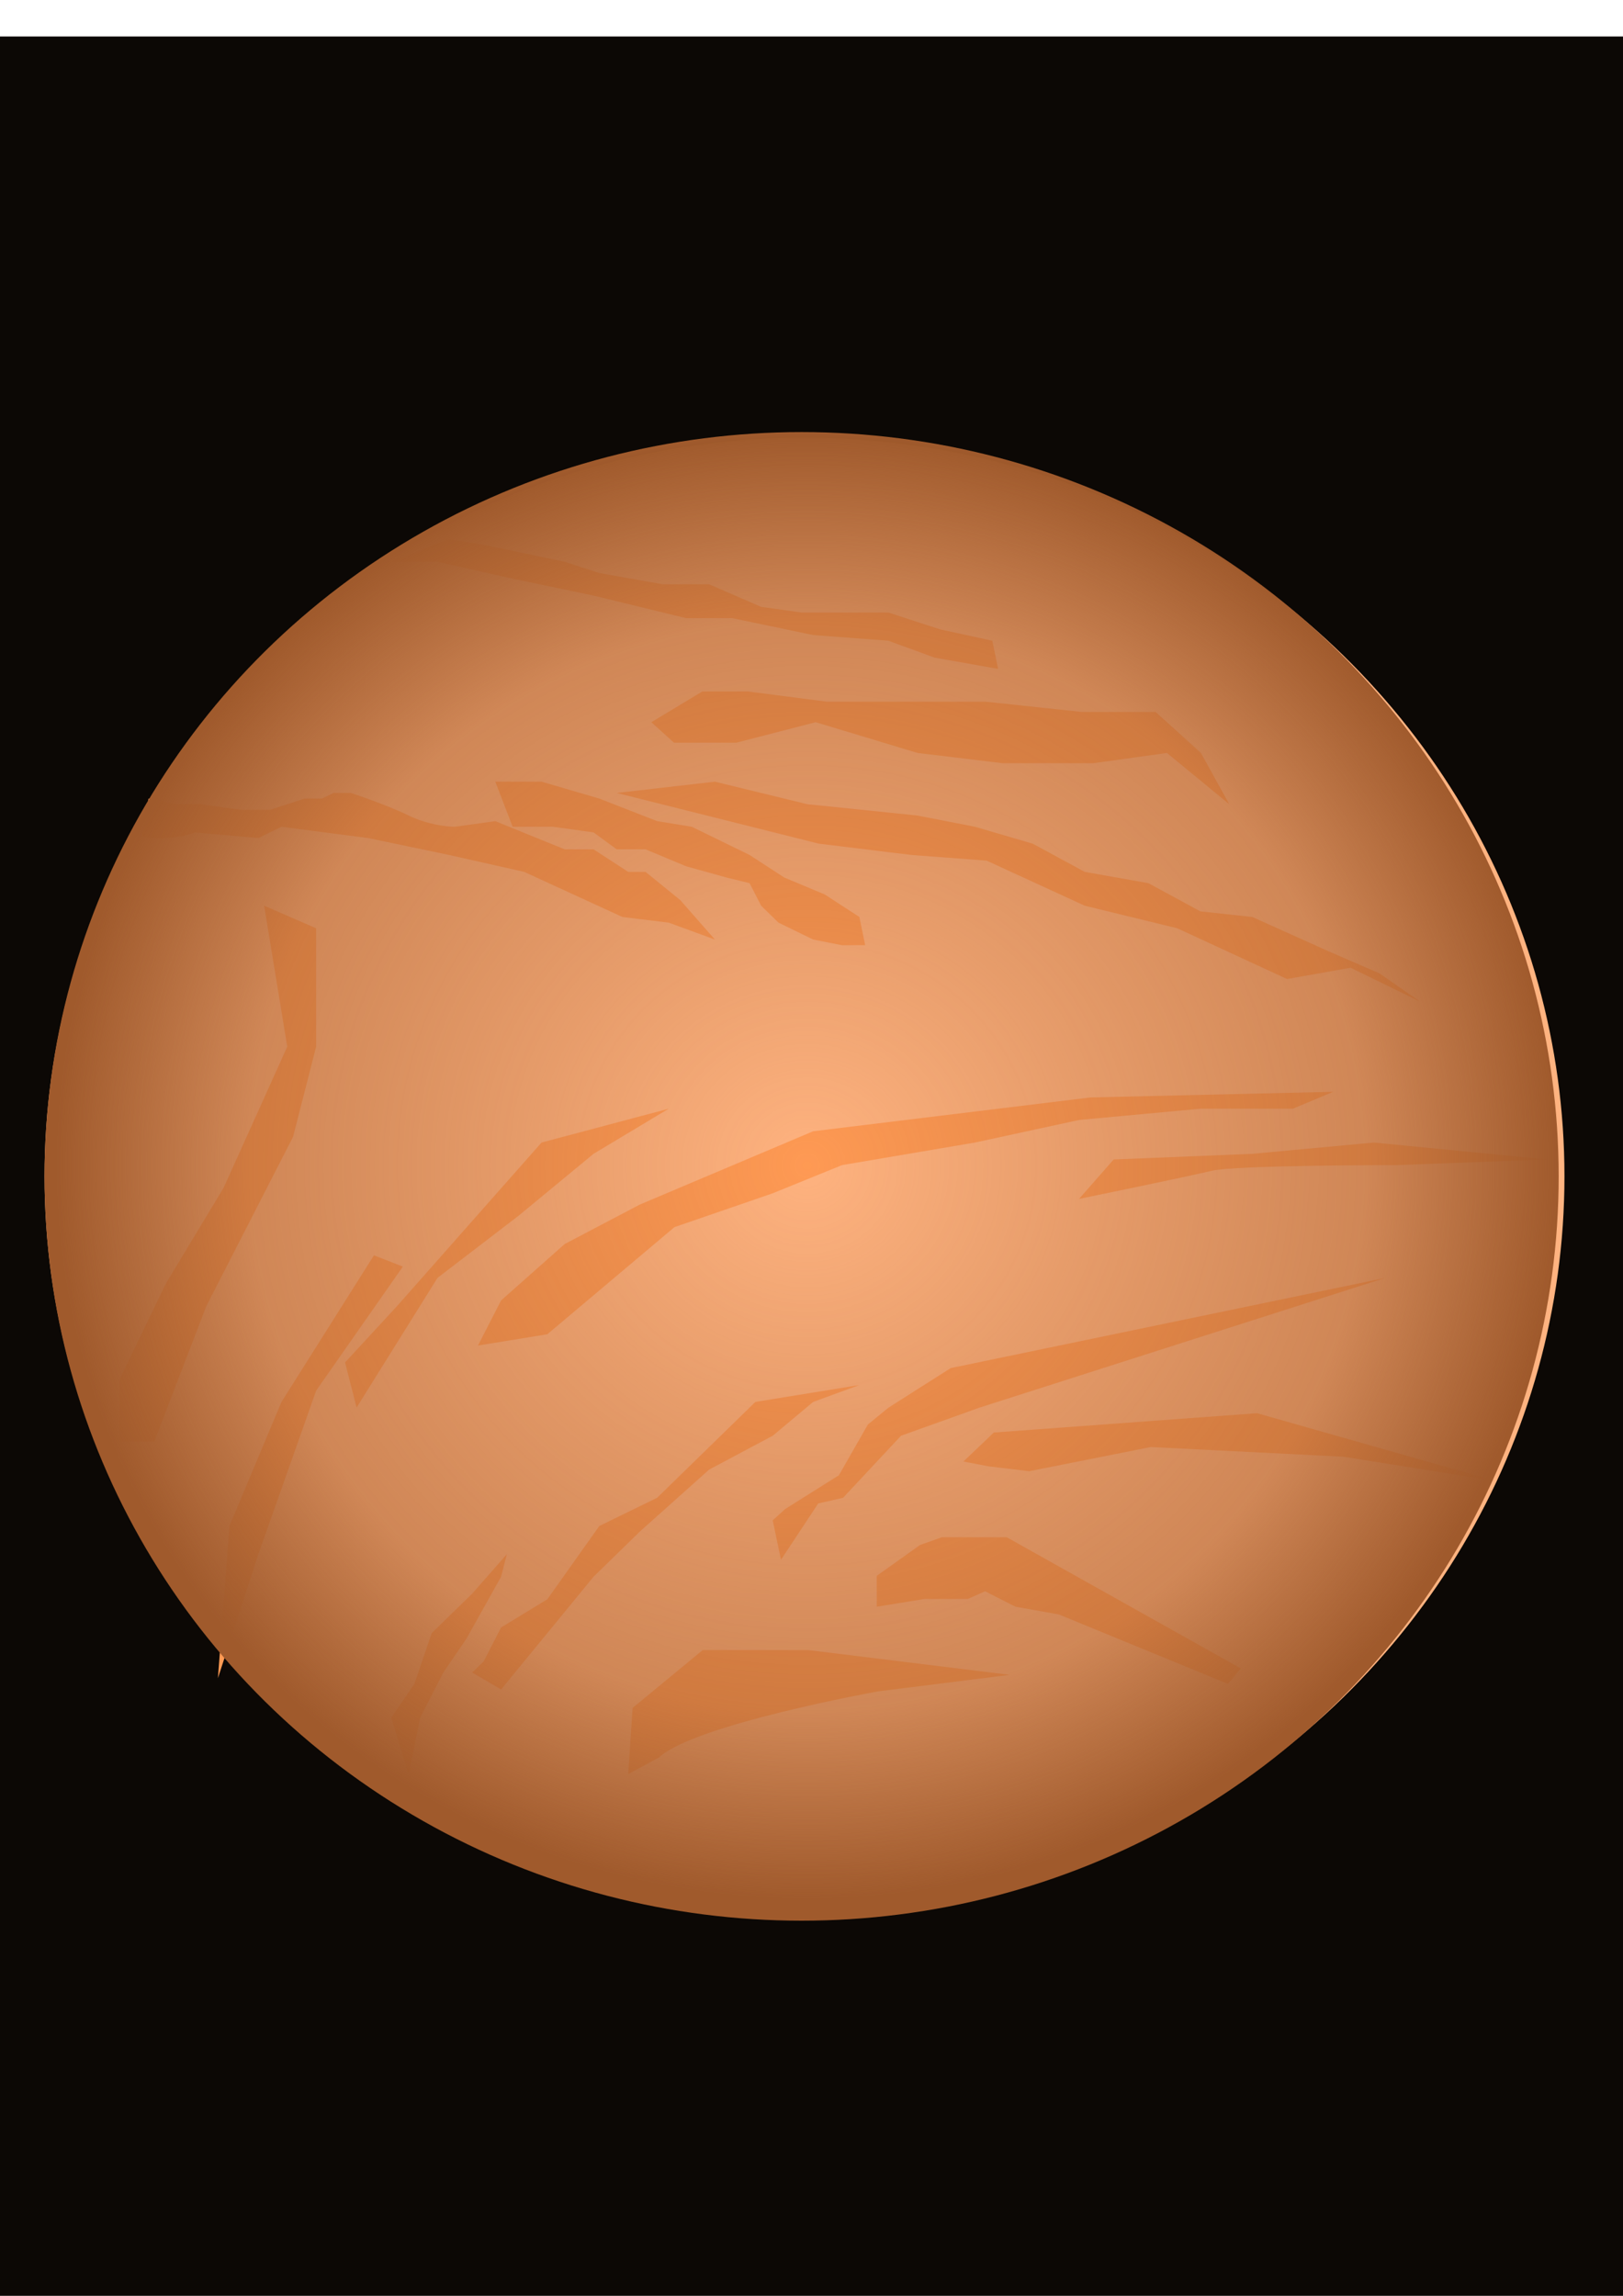
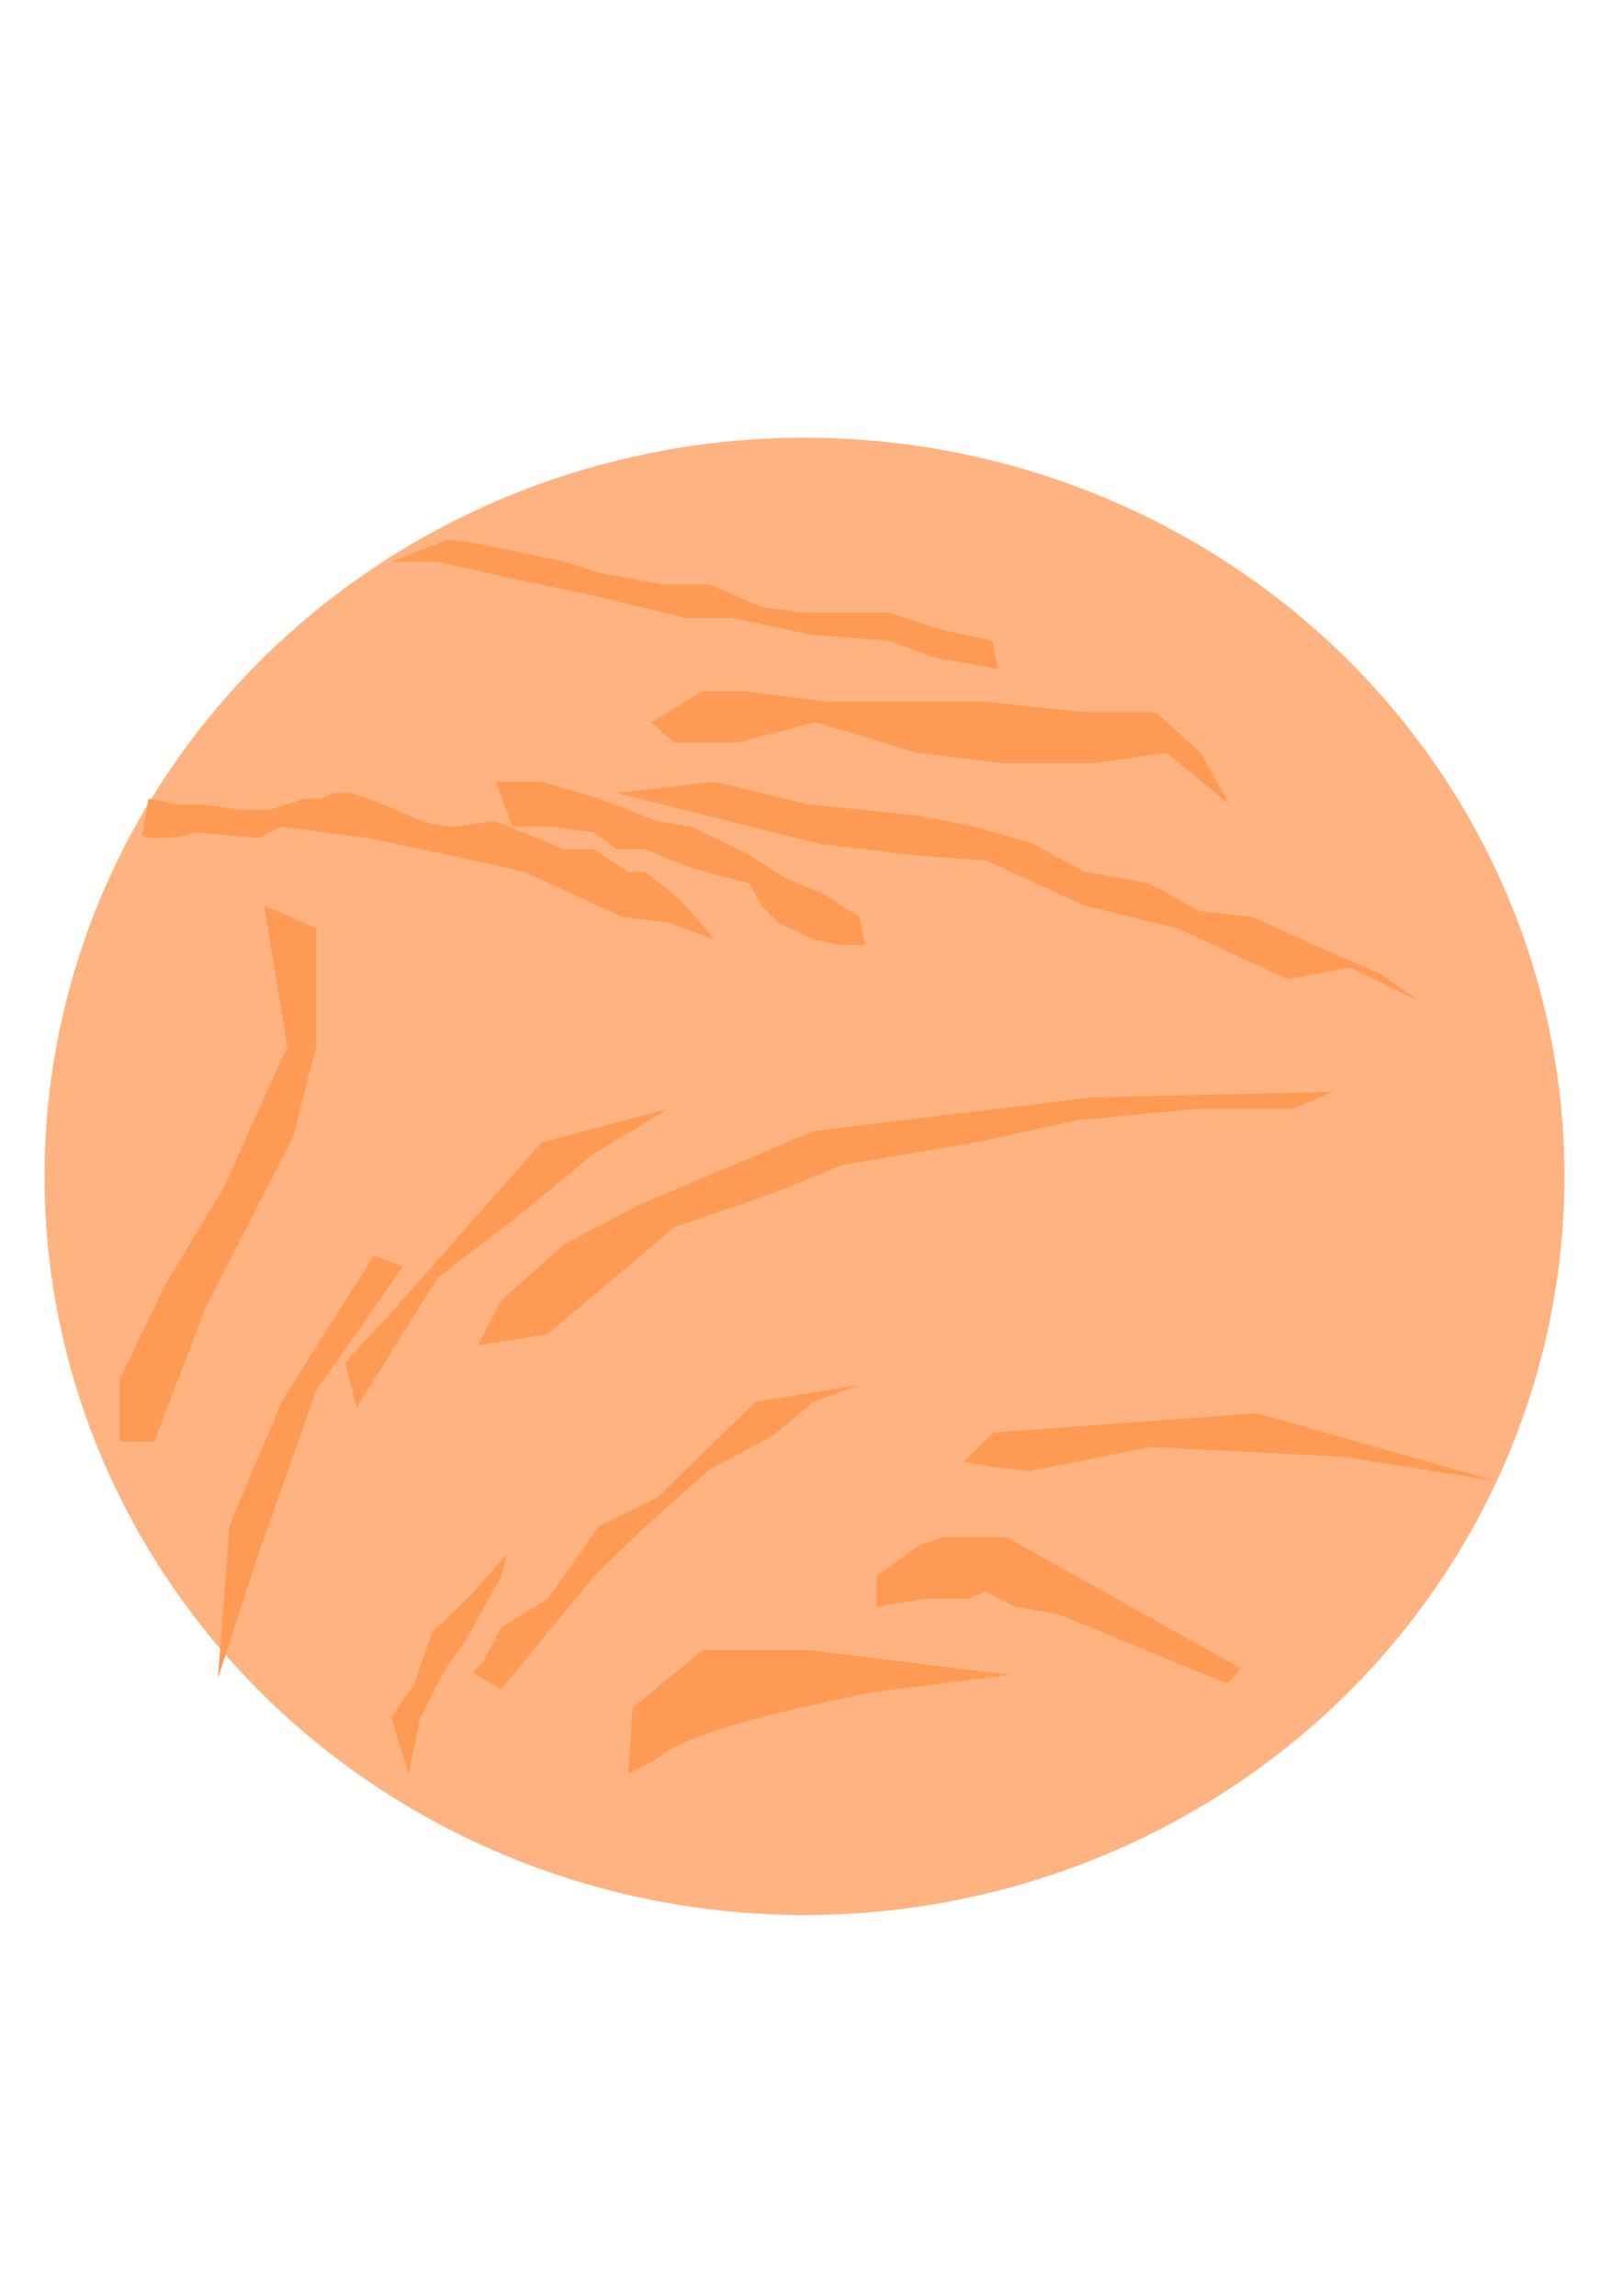
<svg xmlns="http://www.w3.org/2000/svg" xmlns:ns1="http://www.inkscape.org/namespaces/inkscape" xmlns:ns2="http://sodipodi.sourceforge.net/DTD/sodipodi-0.dtd" xmlns:xlink="http://www.w3.org/1999/xlink" width="210mm" height="297mm" viewBox="0 0 744.094 1052.362" id="svg2" version="1.1" ns1:version="0.91 r13725" ns2:docname="venus.svg">
  <defs id="defs4">
    <linearGradient ns1:collect="always" id="linearGradient4189">
      <stop style="stop-color:#a05a2c;stop-opacity:0.006" offset="0" id="stop4191" />
      <stop id="stop4199" offset="0.381" style="stop-color:#a05a2c;stop-opacity:0.267" />
      <stop id="stop4197" offset="0.746" style="stop-color:#a05a2c;stop-opacity:0.498" />
      <stop style="stop-color:#a05a2c;stop-opacity:1" offset="1" id="stop4193" />
    </linearGradient>
    <radialGradient ns1:collect="always" xlink:href="#linearGradient4189" id="radialGradient4195" cx="380" cy="483.791" fx="380" fy="483.791" r="371.429" gradientUnits="userSpaceOnUse" gradientTransform="matrix(0.927,0,0,0.905,17.766,96.405)" />
  </defs>
  <ns2:namedview id="base" pagecolor="#ffffff" bordercolor="#666666" borderopacity="1.0" ns1:pageopacity="0.0" ns1:pageshadow="2" ns1:zoom="0.21" ns1:cx="-487.85714" ns1:cy="520" ns1:document-units="px" ns1:current-layer="layer1" showgrid="false" ns1:window-width="1366" ns1:window-height="706" ns1:window-x="-8" ns1:window-y="-8" ns1:window-maximized="1" />
  <g ns1:label="Capa 1" ns1:groupmode="layer" id="layer1">
    <g id="g4213" transform="matrix(0.927,0,0,-0.905,950.415,1010.492)">
-       <rect ry="2.558" y="-50.495" x="-1220" height="1148.571" width="1114.286" id="rect4209" style="opacity:1;fill:#0c0805;fill-opacity:0.994;fill-rule:nonzero;stroke:none;stroke-width:1.008;stroke-miterlimit:4;stroke-dasharray:none;stroke-opacity:1" rx="2.495" />
-     </g>
+       </g>
    <ellipse style="opacity:1;fill:#ffb380;fill-opacity:1;fill-rule:nonzero;stroke:none;stroke-width:1.008;stroke-miterlimit:4;stroke-dasharray:none;stroke-opacity:1" id="path4147" cx="368.834" cy="539.233" rx="348.419" ry="338.595" />
    <path style="opacity:1;fill:#ff9a54;fill-opacity:1;fill-rule:nonzero;stroke:none;stroke-width:1.008;stroke-miterlimit:4;stroke-dasharray:none;stroke-opacity:1" d="m 200.586,257.501 34.444,7.754 37.094,7.754 42.393,10.339 21.197,0 37.094,7.754 34.444,2.585 21.197,7.754 29.145,5.169 -2.65,-12.923 -23.846,-5.169 -23.846,-7.754 -39.744,0 -18.547,-2.585 -23.846,-10.339 -21.197,0 -29.145,-5.169 -15.897,-5.169 -37.094,-7.754 -15.897,-2.585 -26.496,10.339 z" id="path4149" ns1:connector-curvature="0" />
    <path style="opacity:1;fill:#ff9a54;fill-opacity:1;fill-rule:nonzero;stroke:none;stroke-width:1.008;stroke-miterlimit:4;stroke-dasharray:none;stroke-opacity:1" d="m 298.62,331.047 23.379,-14.098 20.781,0 36.367,4.699 23.379,0 49.355,0 44.16,4.699 33.769,0 20.781,18.798 12.988,23.497 -28.574,-23.497 -33.769,4.699 -41.562,0 -38.964,-4.699 -46.757,-14.098 -36.367,9.399 -28.574,0 z" id="path4151" ns1:connector-curvature="0" />
    <path style="opacity:1;fill:#ff9a54;fill-opacity:1;fill-rule:nonzero;stroke:none;stroke-width:1.008;stroke-miterlimit:4;stroke-dasharray:none;stroke-opacity:1" d="m 327.766,430.675 -15.897,-18.093 0,0 -15.897,-12.923 -7.949,0 -15.897,-10.339 -13.248,0 -31.795,-12.923 -18.547,2.585 c 0,0 -10.598,0 -21.197,-5.169 -10.598,-5.169 -26.496,-10.339 -26.496,-10.339 l -7.949,0 -5.299,2.585 -7.949,0 -15.897,5.169 -13.248,0 -18.547,-2.585 -10.598,0 -13.248,-2.585 -2.65,15.508 c 0,0 -2.65,2.585 7.949,2.585 10.598,0 15.897,-2.585 15.897,-2.585 l 29.145,2.585 10.598,-5.169 39.744,5.169 37.094,7.754 34.444,7.754 45.043,20.678 21.197,2.585 z" id="path4157" ns1:connector-curvature="0" />
    <path style="opacity:1;fill:#ff9a54;fill-opacity:1;fill-rule:nonzero;stroke:none;stroke-width:1.008;stroke-miterlimit:4;stroke-dasharray:none;stroke-opacity:1" d="m 396.654,433.26 -2.65,-12.923 -15.897,-10.339 -18.547,-7.754 -15.897,-10.339 -21.197,-10.339 -5.299,-2.585 -15.897,-2.585 -26.496,-10.339 -26.496,-7.754 -21.197,0 7.949,20.678 18.547,0 18.547,2.585 10.598,7.754 13.248,0 18.547,7.754 18.547,5.169 10.598,2.585 5.299,10.339 7.949,7.754 10.598,5.169 5.299,2.585 13.248,2.585 z" id="path4159" ns1:connector-curvature="0" />
    <path style="opacity:1;fill:#ff9a54;fill-opacity:1;fill-rule:nonzero;stroke:none;stroke-width:1.008;stroke-miterlimit:4;stroke-dasharray:none;stroke-opacity:1" d="m 651.013,459.107 -18.547,-12.923 -23.846,-10.339 -34.444,-15.508 -23.846,-2.585 -23.846,-12.923 -29.145,-5.169 -23.846,-12.923 -26.496,-7.754 -26.496,-5.169 -50.342,-5.169 -42.393,-10.339 -45.043,5.169 92.735,23.262 42.393,5.169 34.444,2.585 45.043,20.678 42.393,10.339 50.342,23.262 29.145,-5.169 z" id="path4161" ns1:connector-curvature="0" />
    <path style="opacity:1;fill:#ff9a54;fill-opacity:1;fill-rule:nonzero;stroke:none;stroke-width:1.008;stroke-miterlimit:4;stroke-dasharray:none;stroke-opacity:1" d="m 99.902,769.271 18.547,-56.863 26.496,-74.956 39.744,-56.863 -13.248,-5.169 -42.393,67.202 -23.846,56.863 z" id="path4163" ns1:connector-curvature="0" />
    <path style="opacity:1;fill:#ff9a54;fill-opacity:1;fill-rule:nonzero;stroke:none;stroke-width:1.008;stroke-miterlimit:4;stroke-dasharray:none;stroke-opacity:1" d="m 163.492,645.205 37.094,-59.448 37.094,-28.432 34.444,-28.432 34.444,-20.678 -58.291,15.508 -66.239,74.956 -23.846,25.847 z" id="path4165" ns1:connector-curvature="0" />
    <path style="opacity:1;fill:#ff9a54;fill-opacity:1;fill-rule:nonzero;stroke:none;stroke-width:1.008;stroke-miterlimit:4;stroke-dasharray:none;stroke-opacity:1" d="m 250.928,611.604 58.291,-49.109 45.043,-15.508 31.795,-12.923 60.94,-10.339 47.692,-10.339 55.641,-5.169 42.393,0 18.547,-7.754 -111.282,2.585 -127.179,15.508 -79.487,33.601 -34.444,18.093 -29.145,25.847 -10.598,20.678 z" id="path4167" ns1:connector-curvature="0" />
-     <path style="opacity:1;fill:#ff9a54;fill-opacity:1;fill-rule:nonzero;stroke:none;stroke-width:1.008;stroke-miterlimit:4;stroke-dasharray:none;stroke-opacity:1" d="m 494.689,549.571 c 0,0 50.342,-10.339 60.94,-12.923 10.598,-2.585 84.786,-2.585 84.786,-2.585 l 68.889,-2.585 -79.487,-7.754 -55.641,5.169 -63.59,2.585 z" id="path4169" ns1:connector-curvature="0" />
    <path style="opacity:1;fill:#ff9a54;fill-opacity:1;fill-rule:nonzero;stroke:none;stroke-width:1.008;stroke-miterlimit:4;stroke-dasharray:none;stroke-opacity:1" d="m 70.757,660.713 23.846,-62.033 39.744,-77.541 10.598,-41.355 0,-54.279 -23.846,-10.339 10.598,64.617 -29.145,64.617 -26.496,43.94 -21.197,43.94 0,28.432 z" id="path4171" ns1:connector-curvature="0" ns2:nodetypes="cccccccccccc" />
    <path style="opacity:1;fill:#ff9a54;fill-opacity:1;fill-rule:nonzero;stroke:none;stroke-width:1.008;stroke-miterlimit:4;stroke-dasharray:none;stroke-opacity:1" d="m 187.338,813.21 5.299,-25.847 10.598,-20.678 10.598,-15.508 15.897,-28.432 2.65,-10.339 -15.897,18.093 -18.547,18.093 -7.949,23.262 -10.598,15.508 z" id="path4173" ns1:connector-curvature="0" />
    <path style="opacity:1;fill:#ff9a54;fill-opacity:1;fill-rule:nonzero;stroke:none;stroke-width:1.008;stroke-miterlimit:4;stroke-dasharray:none;stroke-opacity:1" d="m 229.731,774.44 21.197,-25.847 21.197,-25.847 21.197,-20.678 31.795,-28.432 29.145,-15.508 18.547,-15.508 21.197,-7.754 -47.692,7.754 -45.043,43.94 -26.496,12.923 -23.846,33.601 -21.197,12.923 -7.949,15.508 -5.299,5.169 z" id="path4175" ns1:connector-curvature="0" />
-     <path style="opacity:1;fill:#ff9a54;fill-opacity:1;fill-rule:nonzero;stroke:none;stroke-width:1.008;stroke-miterlimit:4;stroke-dasharray:none;stroke-opacity:1" d="m 358.057,714.992 17.079,-25.847 11.386,-2.585 26.567,-28.432 36.056,-12.923 185.971,-59.448 -199.255,41.355 -28.465,18.093 -9.488,7.754 -13.284,23.262 -24.67,15.508 -5.693,5.169 z" id="path4179" ns1:connector-curvature="0" />
    <path style="opacity:1;fill:#ff9a54;fill-opacity:1;fill-rule:nonzero;stroke:none;stroke-width:1.008;stroke-miterlimit:4;stroke-dasharray:none;stroke-opacity:1" d="m 471.877,674.375 55.717,-11.077 88.218,4.431 69.646,11.077 -109.112,-31.016 -90.54,6.646 -30.18,2.215 -13.929,13.293 11.608,2.215 z" id="path4181" ns1:connector-curvature="0" />
    <path style="opacity:1;fill:#ff9a54;fill-opacity:1;fill-rule:nonzero;stroke:none;stroke-width:1.008;stroke-miterlimit:4;stroke-dasharray:none;stroke-opacity:1" d="m 302.092,805.629 c 16.08,-15.164 100.501,-30.327 100.501,-30.327 l 60.301,-7.582 -92.461,-11.373 -48.24,0 -32.16,26.536 -2.01,30.327 z" id="path4183" ns1:connector-curvature="0" />
    <path style="opacity:1;fill:#ff9a54;fill-opacity:1;fill-rule:nonzero;stroke:none;stroke-width:1.008;stroke-miterlimit:4;stroke-dasharray:none;stroke-opacity:1" d="m 423.813,732.949 19.872,0 7.949,-3.537 13.91,7.074 19.872,3.537 77.5,31.833 5.962,-7.074 -107.308,-60.128 -29.808,0 -9.936,3.537 -9.936,7.074 -9.936,7.074 0,14.148 z" id="path4185" ns1:connector-curvature="0" />
-     <ellipse style="opacity:1;fill:url(#radialGradient4195);fill-opacity:1;fill-rule:nonzero;stroke:none;stroke-width:1.008;stroke-miterlimit:4;stroke-dasharray:none;stroke-opacity:1" id="path4187" cx="367.509" cy="539.233" rx="347.094" ry="341.18" />
  </g>
</svg>